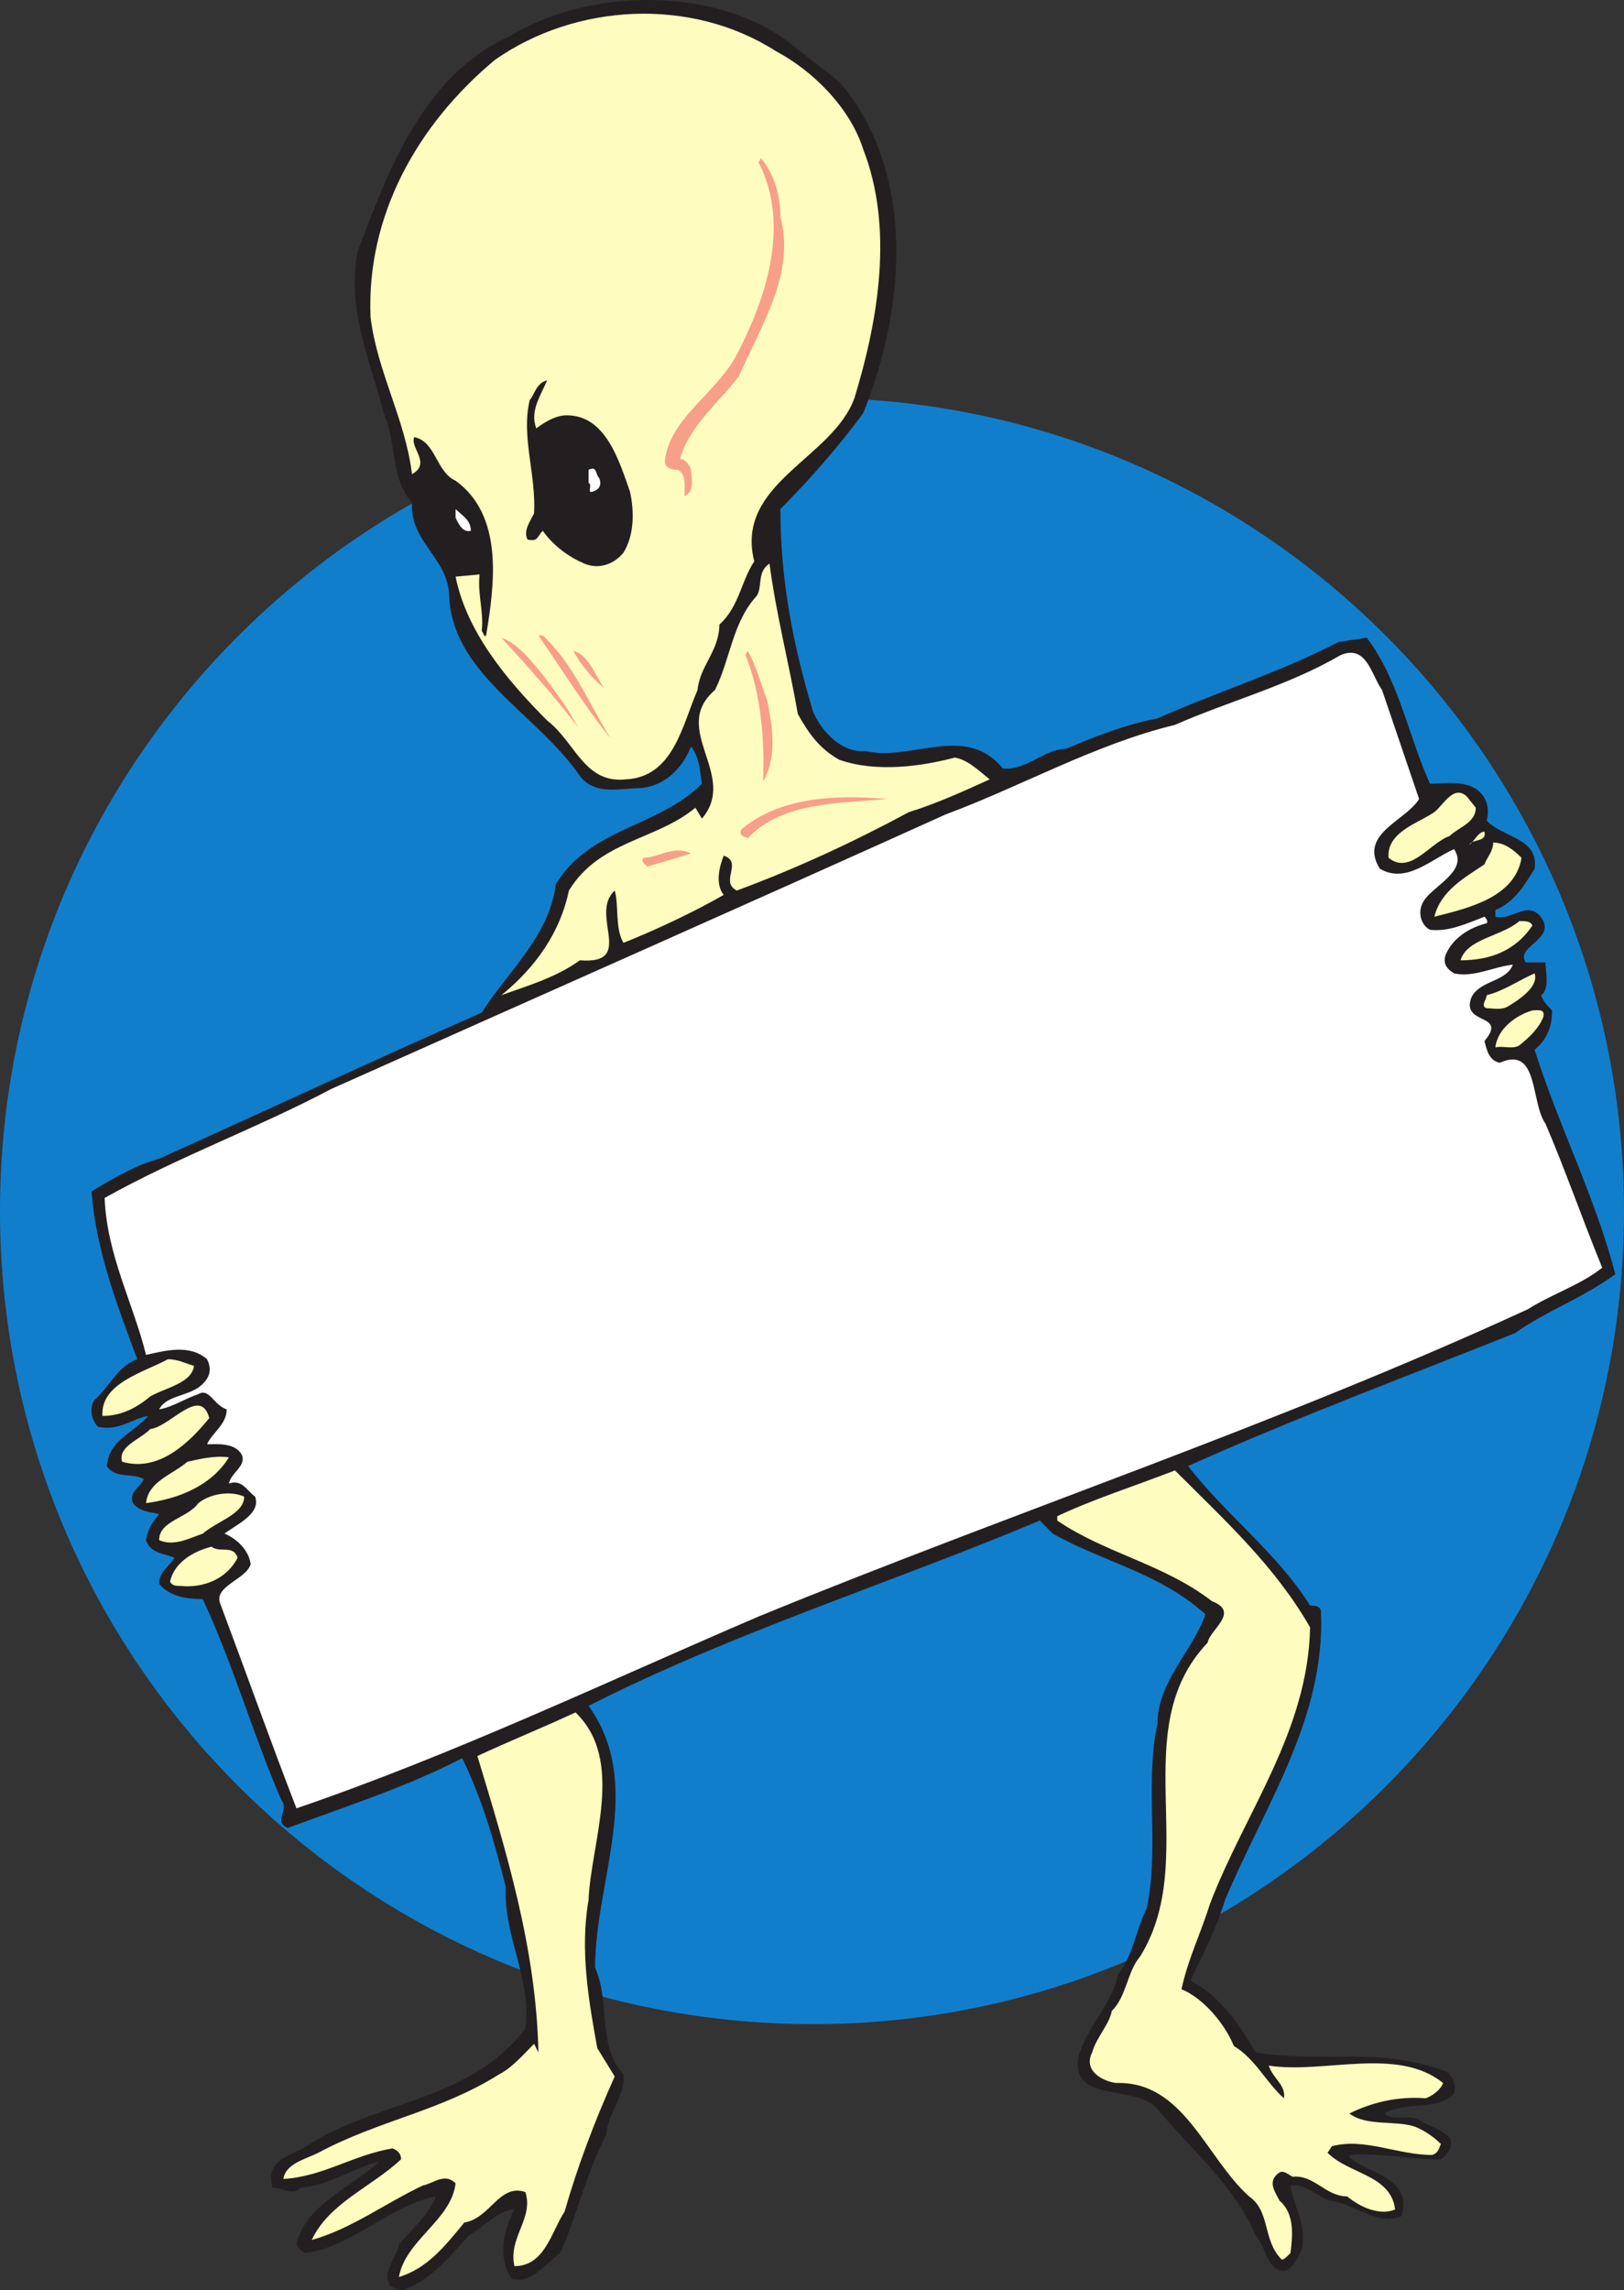
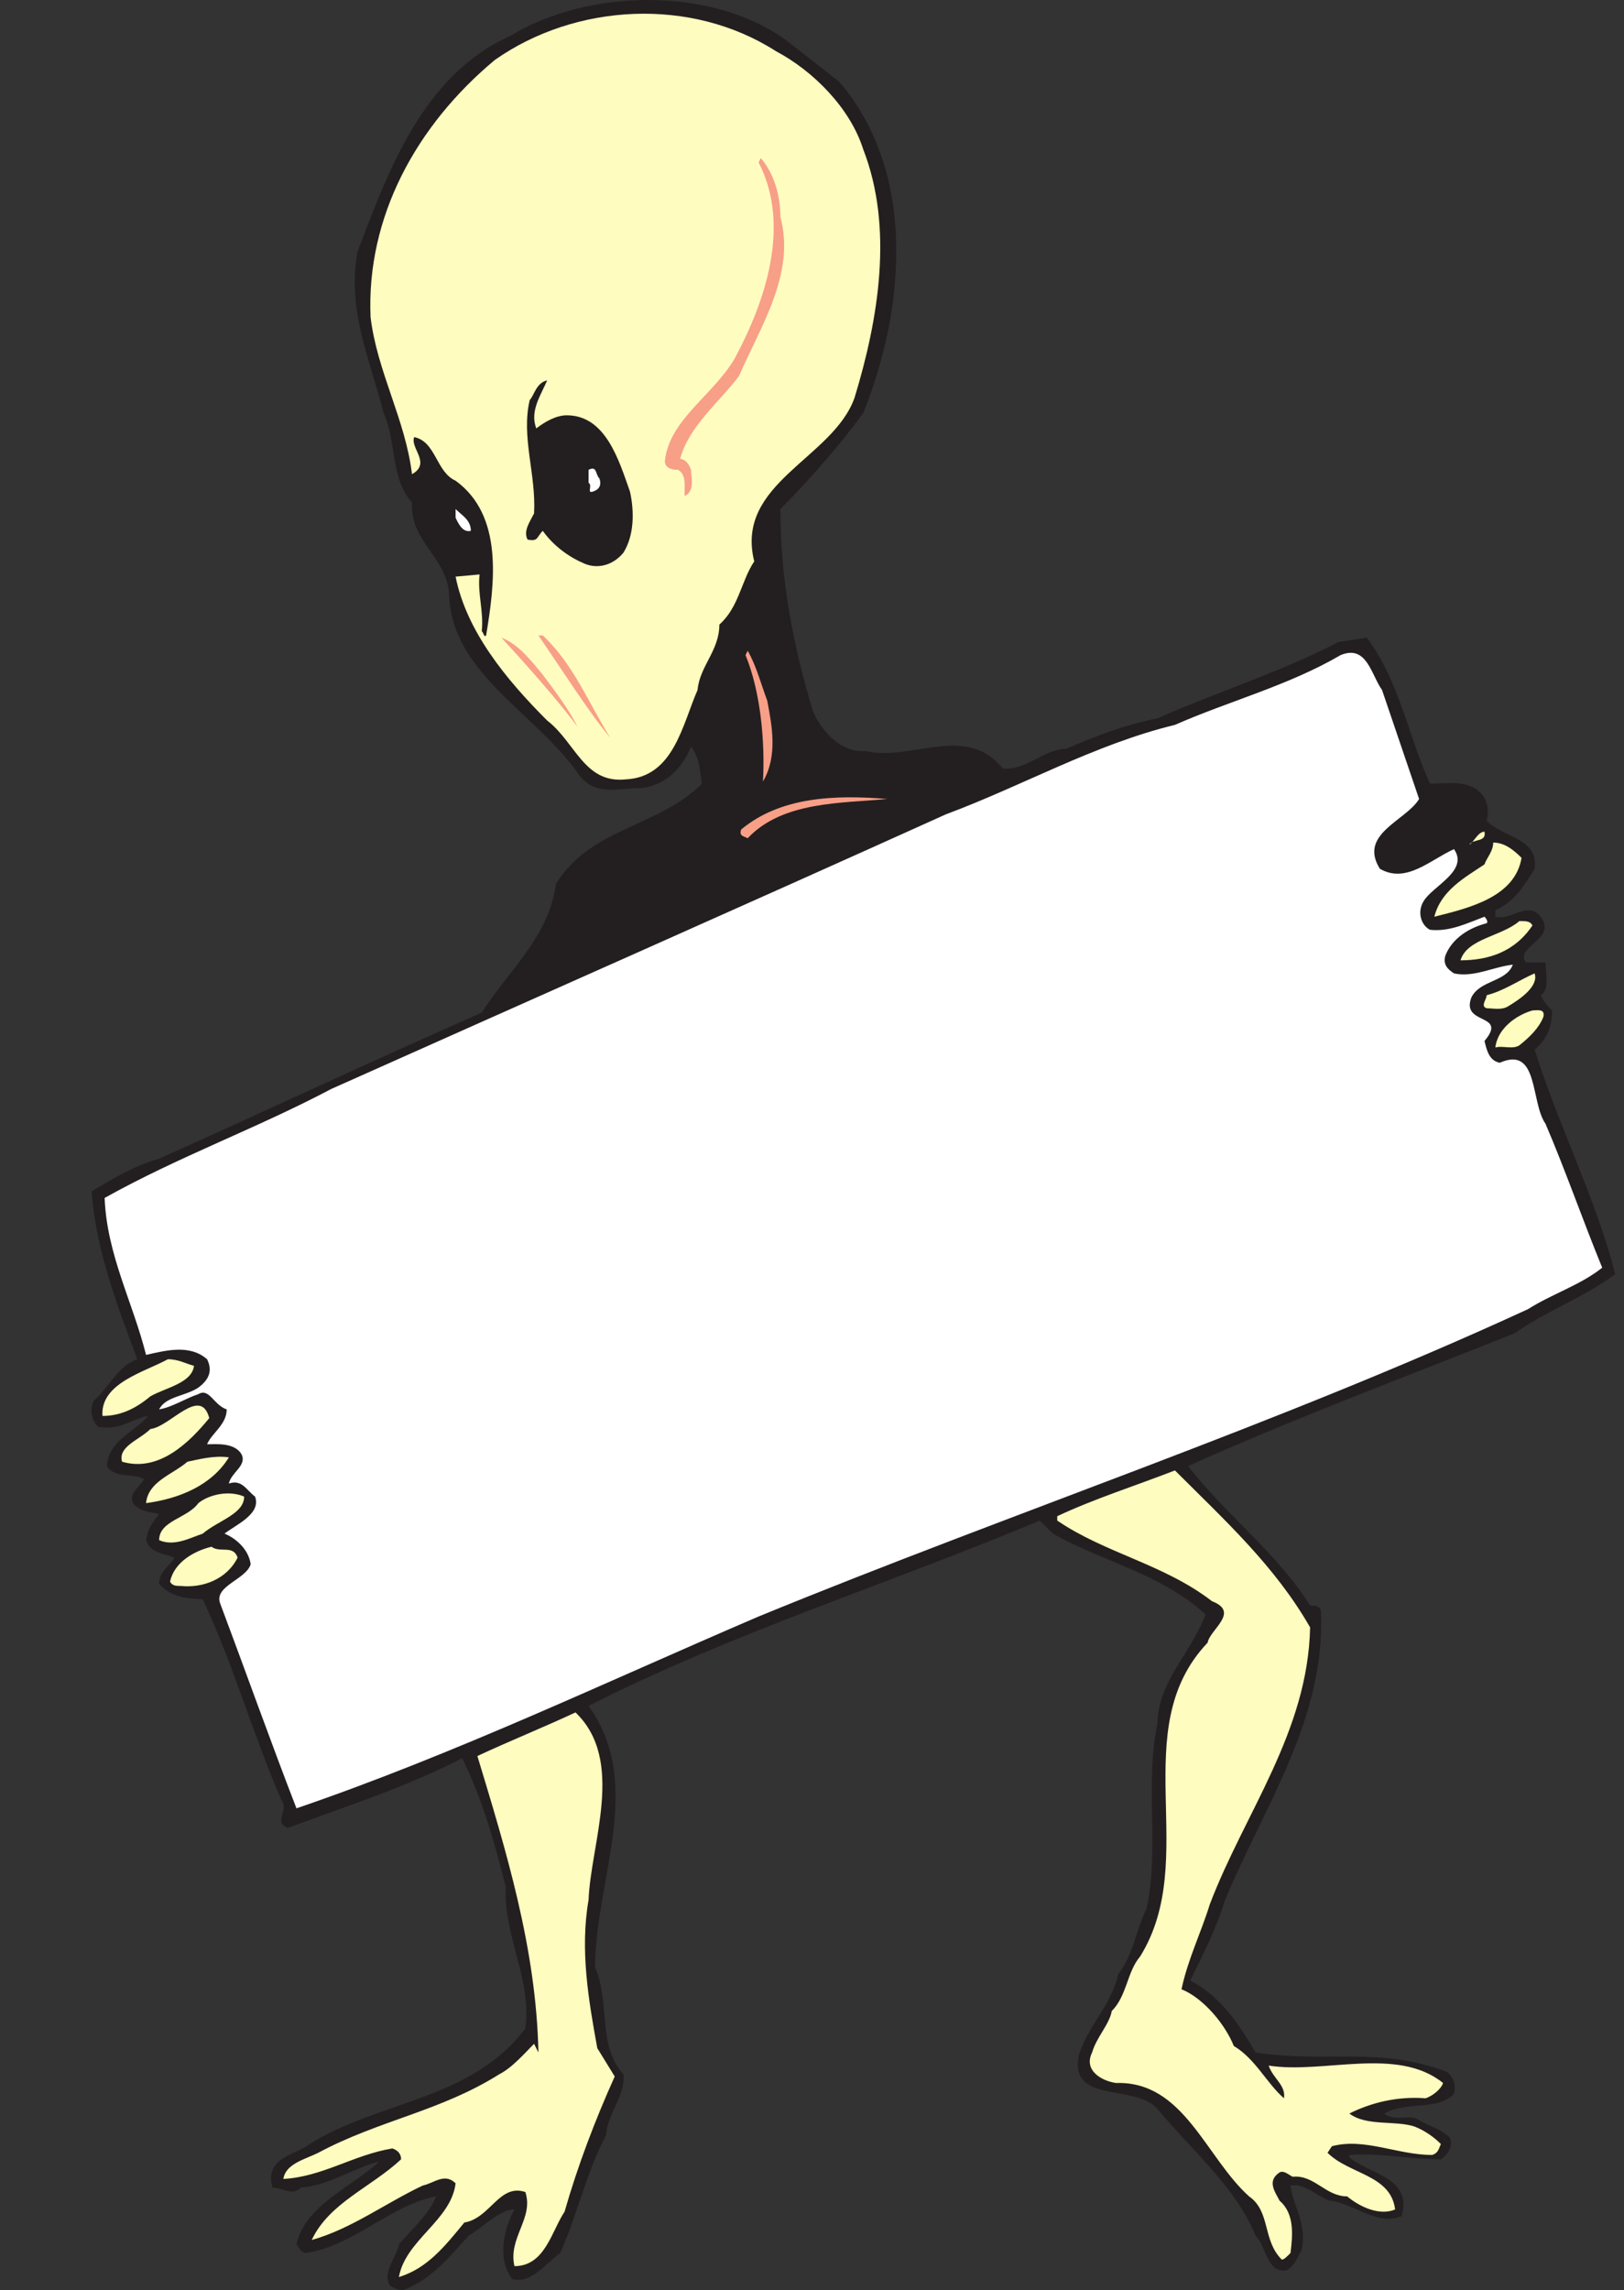
<svg xmlns="http://www.w3.org/2000/svg" width="558.75" height="787.881">
  <rect width="100%" height="100%" fill="#333333" stroke="none" />
-   <path fill="#117ecc" fill-rule="evenodd" d="M279.75 696.38c153.75 0 279-125.25 279-279.75s-125.25-279.75-279-279.75C125.25 136.88 0 262.13 0 416.63s125.25 279.75 279.75 279.75" />
  <path fill="#231f20" fill-rule="evenodd" d="M288.75 28.13c27 31.5 22.5 78.75 8.25 114-8.25 11.25-18.75 23.25-28.5 33 0 24.75 4.5 47.25 11.25 69.75 3 6.75 9.75 14.25 18 13.5 15.75 3.75 34.5-9.75 47.25 6 8.25.75 14.25-6.75 21.75-6.75 10.5-4.5 20.25-8.25 31.5-10.5 20.25-9 42-15.75 62.25-26.25l9.75-1.5c11.25 15 14.25 33.75 21.75 50.25 5.25 0 12.75-1.5 17.25 3 3 3 3 6.75 2.25 9.75 6 6 18 6 16.5 16.5-3.75 6-6.75 11.25-13.5 14.25v2.25c6 1.5 12-6.75 16.5 1.5 3 6.75-9.75 9-6 14.25h6.75c0 3.75 1.5 9-1.5 11.25.75 2.25 2.25 3.75 3.75 5.25 0 5.25-1.5 9.75-6 13.5 8.25 26.25 21 51 27.75 77.25-11.25 8.25-24 12.75-34.5 20.25-37.5 15-75.75 29.25-112.5 45.75 13.5 17.25 30.75 30 42 48 1.5 0 3.75 0 3.75 2.25 1.5 36.75-19.5 66.75-33 99-3 9.75-7.5 18.75-12 27.75 10.5 5.25 17.25 15.75 22.5 24.75 24 3.75 42.75-2.25 66 6.75 2.25 2.25 3 4.5 2.25 7.5-6 6-15.75 2.25-24 6.75 3.75 3 9 0 12 2.25 3.75 2.25 7.5 3 10.5 6 1.5 3-.75 6-3 7.5-11.25 0-20.25-2.25-31.5-1.5v.75c6.75 6 21.75 6.75 18 20.25-8.25 3.75-16.5-4.5-24.75-5.25-4.5-1.5-8.25-6-13.5-5.25.75 6.75 6 13.5 3.75 22.5-1.5 2.25-2.25 5.25-5.25 6.75-6.75.75-6.75-8.25-10.5-12-6.75-16.5-21.75-29.25-33.75-43.5-7.5-9-30.75-1.5-27-18.75 3-9.75 11.25-17.25 13.5-27.75 5.25-6.75 6-15 9.75-22.5 4.5-21-.75-42.75 3.75-63.75 0-14.25 12-24.75 16.5-37.5-15.75-14.25-35.25-18-52.5-27.75l-4.5-4.5c-51.75 21.75-105 38.25-155.25 63.75 19.5 27 2.25 60 2.25 90 5.25 12 .75 27 9.75 36.75.75 7.5-5.25 12.75-6 21-6.75 12.75-9.75 27-15.75 40.5-5.25 3.75-9.75 10.5-16.5 9-5.25-6.75-3-17.25.75-24-5.25 0-10.5 6-15.75 9-6.75 7.5-12.75 15-22.5 18.75-2.25 0-3-.75-4.5-1.5-3-4.5 2.25-9.75 3-14.25 4.5-5.25 10.5-10.5 12.75-16.5-15.75 3-28.5 17.25-45 19.5-1.5-.75-1.5-.75-3-3 3-13.5 18.75-19.5 28.5-28.5-9 2.25-17.25 8.25-27 9-3 3-6 0-9.75 0-3-10.5 8.25-11.25 12.75-15 24-15 55.5-15 74.25-39.75 2.25-17.25-7.5-31.5-6.75-48.75-3.75-15-8.25-30.75-15-44.25-18.75 9.75-39.75 16.5-60 24-5.25-2.25.75-6-2.25-9.75-9.75-22.5-16.5-46.5-27-69-5.25 0-11.25-.75-15-5.25 0-4.5 3.75-6 5.25-9-3.75-1.5-8.25-1.5-9.75-6 .75-4.5 2.25-6 4.5-9-3-.75-6.75-.75-9-3.75-1.5-3.75 2.25-5.25 3.75-8.25-3.75-2.25-9.75 0-12.75-4.5.75-9 9-11.25 14.25-17.25-5.25.75-9.75 5.25-17.25 3.75-2.25-2.25-3-6-1.5-9 5.25-4.5 8.25-12 15-14.25-6.75-18-14.25-37.5-15.75-57.75 7.5-4.5 15-9 23.25-11.25 36.75-16.5 73.5-33.75 111-50.25 9-14.25 23.25-26.25 25.5-44.25 12-19.5 35.25-19.5 50.25-34.5-.75-4.5-.75-9-3.75-12.75-3 7.5-9 13.5-17.25 14.25-7.5 0-16.5 3-21.75-5.25-15-21-43.5-34.5-44.25-61.5-.75-12.75-13.5-18-12.75-31.5-7.5-8.25-5.25-21-9.75-30.75-4.5-18-12.75-35.25-9-55.5 10.5-27.75 22.5-60.75 52.5-74.25 27-16.5 70.5-17.25 96 2.25l17.25 13.5" />
  <path fill="#fffcbf" fill-rule="evenodd" d="M297 51.38c10.5 27 5.25 58.5-3 85.5-7.5 21-41.25 29.25-34.5 56.25-4.5 6.75-5.25 15.75-12 21.75 0 9-6.75 14.25-7.5 22.5-5.25 12-8.25 30-24.75 30.75-14.25 1.5-17.25-12.75-27-20.25-14.25-14.25-27.75-30.75-31.5-49.5l8.25-.75c-.75 6.75 1.5 12.75.75 19.5.75.75.75 2.25 1.5 1.5 3-18 6-41.25-10.5-53.25-6.75-3-6.75-13.5-14.25-15-1.5 3.75 6 9-.75 12.75-2.25-18.75-12-35.25-14.25-54-1.5-34.5 15.75-66 42.75-88.5 27.75-19.5 67.5-21.75 96.75-3 12.75 6.75 25.5 19.5 30 33.75" />
  <path fill="#f89f88" fill-rule="evenodd" d="M268.5 74.63c5.25 19.5-6.75 37.5-14.25 54.75-6.75 9-17.25 17.25-20.25 28.5 1.5 0 3 1.5 3.75 3.75 0 2.25 1.5 7.5-2.25 9 0-3 .75-7.5-2.25-9-.75 0-4.5 0-4.5-3 1.5-14.25 16.5-22.5 24-35.25 10.5-19.5 19.5-45.75 8.25-67.5l.75-1.5c4.5 5.25 6.75 12.75 6.75 20.25" />
  <path fill="#231f20" fill-rule="evenodd" d="M188.25 130.88c-2.25 5.25-6 10.5-3.75 16.5 3-2.25 6.75-4.5 10.5-4.5 13.5 0 18 15.75 21.75 26.25 1.5 6.75 1.5 15-2.25 21-3 3.75-8.25 6-13.5 3.75s-10.5-6-14.25-11.25c-2.25 2.25-1.5 3.75-5.25 3-1.5-3 .75-6 2.25-9 .75-13.5-4.5-26.25-1.5-39 1.5-1.5 2.25-6 6-6.75" />
  <path fill="#fff" fill-rule="evenodd" d="M206.25 164.63c.75 2.25 0 3.75-2.25 4.5s0-2.25-1.5-3v-4.5c3-1.5 2.25 1.5 3.75 3m-44.25 18c-3 .75-4.5-3-5.25-4.5v-3c2.25 2.25 5.25 3.75 5.25 7.5" />
-   <path fill="#fffcbf" fill-rule="evenodd" d="M274.5 245.63c3.75 6.75 7.5 12 14.25 15.75 12.75 4.5 28.5 2.25 39.75-.75 4.5.75 8.25 4.5 12 7.5-8.25 3.75-18 8.25-27.75 11.25-19.5 10.5-39 19.5-59.25 27-6-3 2.25-9.75-4.5-12-1.5 3.75-3 9.75 0 13.5-10.5 6-23.25 12-34.5 16.5-3-5.25-1.5-12.75-3-18-9 8.25 7.5 25.5-12 24-8.25 6-18.75 9-27 12 12-9.75 20.25-21.75 23.25-36 10.5-17.25 30-17.25 43.5-28.5l2.25 3.75c12.75-15-11.25-30.75 4.5-44.25 5.25-10.5 6-23.25 14.25-32.25 2.25-3 0-8.25 4.5-11.25 2.25 17.25 6.75 34.5 9.75 51.75" />
-   <path fill="#f89f88" fill-rule="evenodd" d="M186.75 218.63c10.5 9.75 15.75 23.25 23.25 35.25-7.5-9-16.5-23.25-24.75-35.25h1.5m0 13.5c4.5 6 9 12 12 18-6-8.25-17.25-21-26.25-30.75 6 2.25 10.5 8.25 14.25 12.75m21 4.5c-3.75-3-8.25-8.25-10.5-12.75 5.25 1.5 7.5 8.25 10.5 12.75m56.25 4.5c1.5 8.25 3.75 18.75-1.5 27.75.75-13.5-.75-30.75-6-43.5l.75-1.5c3 5.25 4.5 11.25 6.75 17.25" />
+   <path fill="#f89f88" fill-rule="evenodd" d="M186.75 218.63c10.5 9.75 15.75 23.25 23.25 35.25-7.5-9-16.5-23.25-24.75-35.25h1.5m0 13.5c4.5 6 9 12 12 18-6-8.25-17.25-21-26.25-30.75 6 2.25 10.5 8.25 14.25 12.75m21 4.5m56.25 4.5c1.5 8.25 3.75 18.75-1.5 27.75.75-13.5-.75-30.75-6-43.5l.75-1.5c3 5.25 4.5 11.25 6.75 17.25" />
  <path fill="#fff" fill-rule="evenodd" d="m475.5 237.38 12.75 37.5c-4.5 7.5-21 12-13.5 24 9 5.25 17.25-3 25.5-6.75 5.25 7.5-7.5 12.75-10.5 18-2.25 3.75-.75 8.25 2.25 9.75 6.75.75 12.75-2.25 18.75-4.5 0 0 1.5 1.5.75 2.25-6 1.5-12 5.25-14.25 11.25-.75 3 .75 4.5 3 6 6.75 1.5 13.5-2.25 20.25-3-2.25 6-11.25 5.25-14.25 11.25-3.75 9.75 12.75 5.25 4.5 15 .75 3 1.5 6.75 5.25 7.5 13.5-6 10.5 13.5 15.75 21 6.75 15.75 12.75 33 19.5 49.5-7.5 6-17.25 9-25.5 14.25-86.25 39.75-177 69.75-264.75 105.75-52.5 22.5-104.25 47.25-159 66-9-23.25-17.25-46.5-26.25-70.5-2.25-6 9-8.25 10.5-13.5-.75-5.25-5.25-9-9-10.5 3.75-3 12.75-6.75 10.5-12.75-3-2.25-4.5-6-9-4.5.75-3.75 6-6 4.5-9.75-2.25-4.5-9-3.75-12-3.75 1.5-3.75 6.75-6.75 6.75-12-4.5-1.5-6-7.5-9.75-5.25-4.5 1.5-9 4.5-13.5 5.25 2.25-4.5 9-4.5 13.5-7.5 3-2.25 5.25-5.25 3-9.75-6-5.25-14.25-3-21-1.5-4.5-18-13.5-34.5-14.25-54 25.5-14.25 52.5-24 78-37.5 70.5-31.5 141.75-63 211.5-94.5 26.25-9.75 51-24 78.75-30.75 18.75-8.25 39-13.5 57-24 9-3.75 10.5 6.75 14.25 12" />
-   <path fill="#fffcbf" fill-rule="evenodd" d="M507.75 277.88c0 5.25-6 6.75-9 9.75-6.75 2.25-13.5 13.5-21 7.5-.75-9 10.5-12 15.75-15.75 3-2.25 6.75-9.75 11.25-5.25l3 3.75" />
  <path fill="#f89f88" fill-rule="evenodd" d="M305.25 274.88c-15.75 1.5-36 .75-48 13.5-1.5-.75-3-.75-2.25-3 13.5-11.25 32.25-12 50.25-10.5" />
  <path fill="#fffcbf" fill-rule="evenodd" d="M510.75 286.13c.75 3.75-3.75 2.25-5.25 4.5 1.5-.75 3-4.5 5.25-4.5m12.75 9c-2.25 13.5-18 17.25-30 20.25 2.25-9 10.5-13.5 17.25-18 .75-2.25 3-4.5 3-7.5 3.75 0 6.75 2.25 9.75 5.25" />
-   <path fill="#f89f88" fill-rule="evenodd" d="m237.75 293.63-15 4.5c-.75-.75-2.25-1.5-1.5-3 5.25 0 10.5-4.5 16.5-1.5" />
  <path fill="#fffcbf" fill-rule="evenodd" d="M527.25 318.38c-6 9-15 12-24.75 12 2.25-7.5 14.25-8.25 20.25-13.5 2.25 0 3.75 0 4.5 1.5m.75 16.5c1.5 4.5-5.25 9-9 11.25-2.25 1.5-5.25.75-7.5.75-2.25-.75 0-3 0-4.5 6-1.5 11.25-5.25 16.5-7.5m3 15c-1.5 3.75-4.5 6.75-8.25 9.75-2.25 1.5-6 0-8.25.75.75-6.75 7.5-11.25 12.75-12.75 1.5 0 4.5-.75 3.75 2.25m-464.25 120c-.75 6-9.75 7.5-15 10.5-4.5 3.75-9.75 6.75-16.5 6.75-.75-11.25 14.25-15 22.5-19.5 3.75 0 6 1.5 9 2.25m5.25 18c-6.75 8.25-17.25 18.75-30 15-1.5-5.25 6-7.5 9.75-11.25 6.75-.75 17.25-15 20.25-3.75m6.75 13.5c-6 9.75-17.25 14.25-28.5 15.75.75-7.5 9-9.75 14.25-14.25 3.75-.75 9-2.25 14.25-1.5m325.5 4.5c17.25 17.25 34.5 33 46.5 54-.75 36-22.5 63.75-34.5 95.25-3 9.75-7.5 18.75-9.75 29.25 7.5 3 15 12 18 19.5 7.5 4.5 11.25 12.75 17.25 18 .75-4.5-3.75-6.75-5.25-11.25 18.75 3 44.25-6.75 60 6-.75 2.25-3.75 4.5-6 5.25-9.75-.75-18.75 1.5-26.25 5.25 6 4.5 15.75 2.25 22.5 4.5 3.75 1.5 6.75 3.75 9 6-.75 1.5-.75 3-3 3.75-12 0-23.25-6-34.5-3l-1.5 2.25c7.5 7.5 21.75 7.5 23.25 19.5-5.25 2.25-12-.75-16.5-4.5-7.5 0-11.25-7.5-18.75-6.75-1.5-.75-3-2.25-4.5-1.5-4.5 3-1.5 6.75 0 9.75 5.25 4.5 4.5 12 3.75 18-1.5 1.5-2.25 2.25-3 2.25-6.75-6.75-3.75-16.5-11.25-21.75-15-13.5-22.5-39.75-45.75-39-5.25-.75-11.25-4.5-8.25-10.5 1.5-5.25 6-9.75 6.75-14.25 5.25-5.25 5.25-13.5 9.75-18.75 21-33.75-5.25-78 23.25-108 .75-4.5 11.25-10.5 1.5-14.25-16.5-12.75-36.75-16.5-53.25-27.75v-1.5c12.75-6 27-10.5 40.5-15.75m-320.25 9c0 6-9 8.25-14.25 12.75-4.5 1.5-9.75 4.5-15 2.25 0-6.75 9.75-7.5 13.5-12.75 3.75-3 10.5-4.5 15.75-2.25m-2.25 21c-3.75 7.5-12 10.5-19.5 9.75-1.5 0-3 0-3.75-1.5 1.5-6.75 8.25-10.5 14.25-12 3 2.25 7.5-.75 9 3.75M202.5 653.63c-3 17.25 0 34.5 3 51l6 9.75c-6.75 15-12.75 30.75-17.25 46.5-4.5 6.75-6.75 18.75-17.25 18.75-2.25-9.75 6.75-16.5 3.75-25.5-9-3-12 9-21 10.5-6.75 8.25-12.75 15.75-22.5 18.75 2.25-12.75 18-19.5 19.5-32.25-3.75-3.75-7.5 0-11.25.75-12.75 6-24.75 15-38.25 18.75 6-12.75 20.25-18 30.75-27.75 0-1.5-.75-3-3-3.75-13.5 2.25-24 9.75-37.5 10.5.75-5.25 7.5-6.75 12-9 21-11.25 42-14.25 62.25-27 4.5-2.25 9-7.5 12-10.5l1.5 3c-.75-36-11.25-69.75-21-102 11.25-5.25 22.5-9.75 33.75-15 17.25 16.5 5.25 45 4.5 64.5" />
</svg>